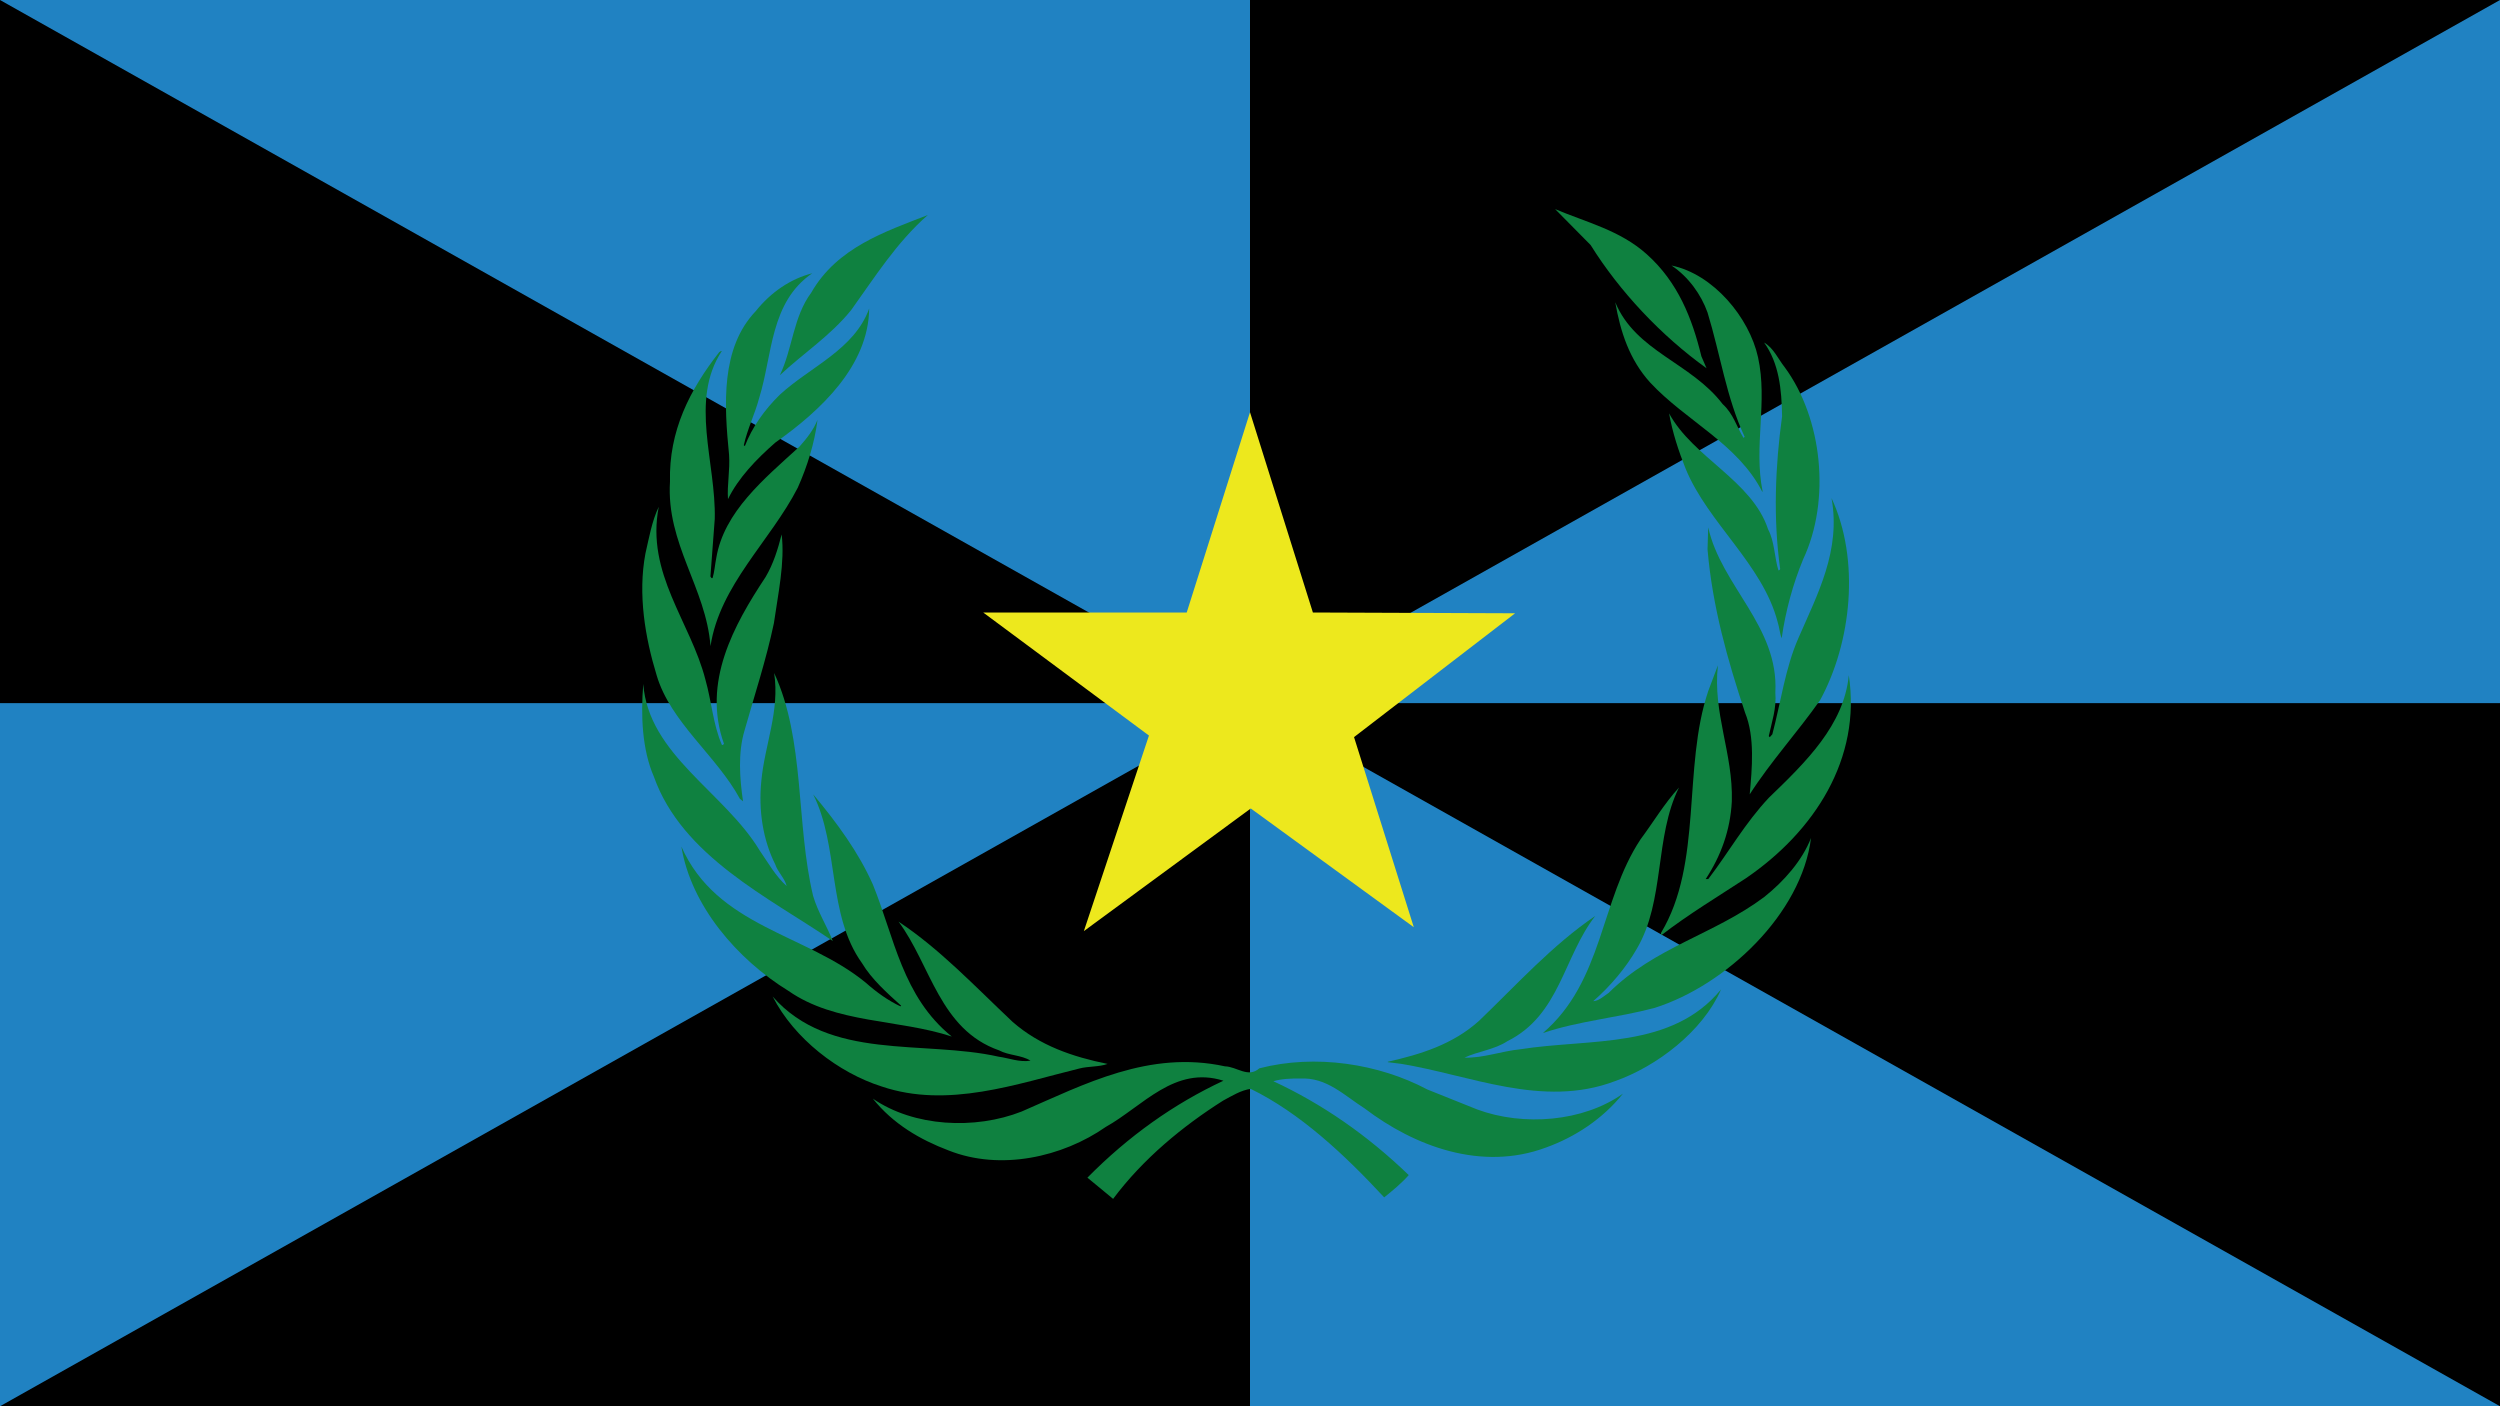
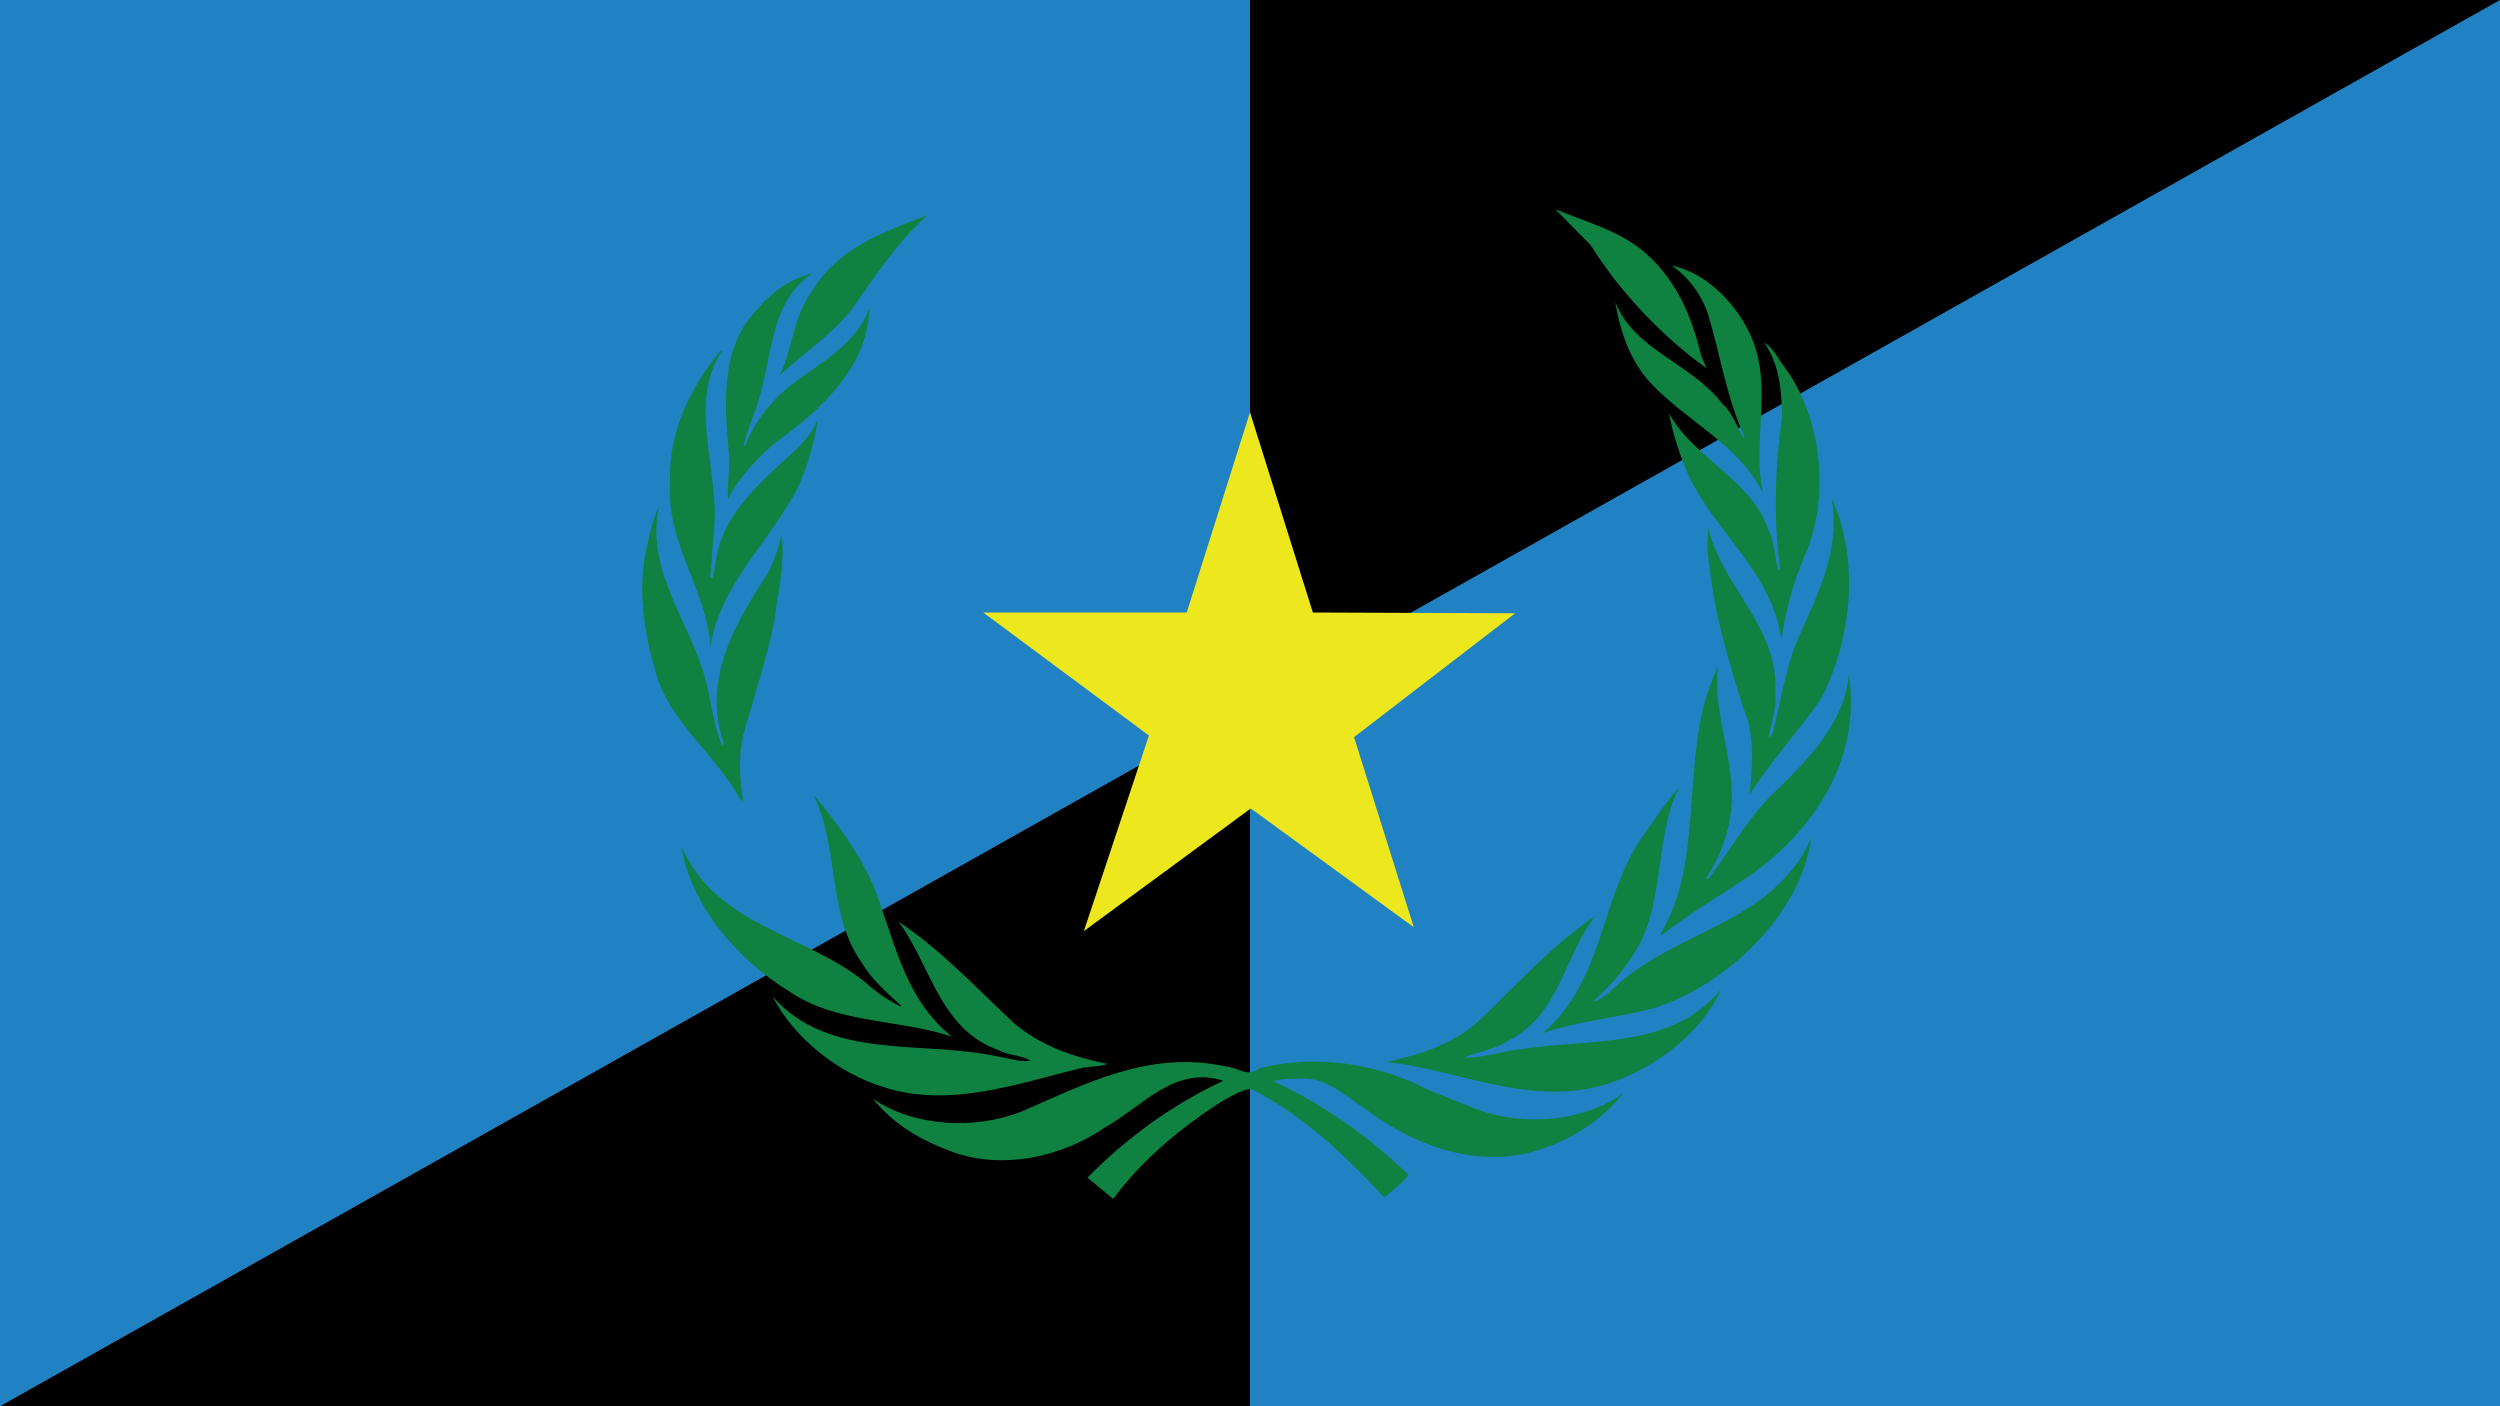
<svg xmlns="http://www.w3.org/2000/svg" enable-background="new 0 0 1920 1080" height="1080" viewBox="0 0 1920 1080" width="1920">
  <path d="m0 0h1920v1080h-1920z" fill="#2082c2" />
  <path d="m960 0v1080h-960l1920-1080z" />
-   <path d="m960 540-960-540v540h1920v540z" />
  <path d="m960 316.6-48.6 153.8h-156.3l127.3 94.5-50 150.2 128.2-94.2 125.2 91.2-45.9-146 123.7-95.1-155.3-.6z" fill="#ede81d" />
  <g fill="#0f8140" transform="matrix(.639 0 0 .639 -62.595 -70.096)">
    <path d="m2086.8 1321c-44.3 11.9-91.5 15.7-134.5 30.3 72.8-62.5 68.7-159.1 117.3-232.7 15.5-20.8 28.3-42.7 46.3-62.4-29.6 59.3-16.7 136.2-50.7 193.8-13.1 22.9-31.8 45-52.4 63 6.8-.3 12.7-6.1 18.6-10 55.2-55 127.2-70.4 186.9-115.2 23.9-19 45.8-44 56.3-71-11.4 91.4-102.2 177-187.8 204.2z" />
    <path d="m2285.5 951.2c-27 38.4-59.6 74.1-84.6 113.2 2.8-30.9 6.4-68.9-5.6-98.2-20.9-63-39.2-127-45.1-196.2l.8-26.5c15.7 70.6 85.1 119.2 80.7 198.5 1.6 19.2-4.3 35.5-7.9 52.4l1.2 1.3 3.1-3.5c10.3-38.9 15.5-79.7 31.5-116 22.7-52.2 51.1-104.9 39.6-167.9 34.6 74.3 24.1 173.5-13.7 242.9z" />
    <path d="m2242.9 551c45.5 61.7 55.5 160 22.3 230.7-12.4 30-21.1 61.9-25.9 95.1-2.3-5.7-2.8-13.4-4.9-19.8-18.1-69.2-83.6-118.6-110.5-183.9-8.5-21.3-15.8-43.4-19.9-66.6 28.8 53.2 99.7 80.7 119 139.4 7.9 14.8 7.5 33.4 12.4 49.3 1 0 2.1-.8 2.1-1.8-8.5-60.4-5.9-123.7 2.3-183.3-.5-32.3-3.6-63.7-21.6-88.7 11.5 6.7 16.7 19.5 24.7 29.6z" />
    <path d="m2210.9 539.1c11.9 54-5.5 106.7 5.5 161.2l-.4.5c-29.4-57.8-91.8-85.1-134.8-131.4-24.9-27.5-35.7-60.9-41.9-96.4 24.6 59.3 91 72.4 129.1 122.4 12.8 11.5 16.9 27.5 25.1 40.6l1.3-1.3c-21.9-46.8-29.3-99.5-44.6-149.4-7.7-21.6-22.9-42.9-43.3-56.5 50.2 10.3 93.5 62.5 104 110.3z" />
    <path d="m2077.1 415.2c37.7 33.7 54.7 77.4 65.7 122.7l6.2 14.4c-54.7-39.3-104.4-92.2-139.3-148.1l-42.7-43.2c37.5 15.9 78 25.4 110.1 54.2z" />
    <path d="m1213.1 368.1c-37.8 33.2-64 75.1-92.1 114.2-25.1 31.1-57.3 51.7-85.8 78.4 15.4-31.9 16-70 37.8-99.3 31-54.2 88.6-73.2 140.1-93.3z" />
    <path d="m1006.3 483.6c18.4-22.9 41.7-38.7 67.9-45.5-50.9 35-47.6 97.7-63.8 149.9-5.1 19.3-14.1 37-18.5 56.8l1.3 1c8.5-22.3 23.4-43.5 42-61.7 36.2-33.4 89.7-54.2 107.4-103.6-.8 68.7-58.1 122.6-112.9 161.2-22.6 19.8-44.4 42.4-56.8 67.9-1.2-17.3 2.6-34.7 1.3-53.3-5.9-59.9-10.3-128.3 32.1-172.7z" />
    <path d="m903.2 688.5c-1.5-60.7 23.7-110.3 59.2-155.6 1-.5 1.8-1.5 3.1-1.3-39.1 59.4-6.8 134.3-8.5 201.8l-5.2 69.2c.8.5.8 2.6 2.6 1.8 2.3-7.7 2.8-16 4.4-23.9 9.2-55.8 57.7-95.4 100-134 9-10.1 17-20.3 21.7-32.2-3.5 27.8-12.2 55.8-23.7 81.5-32.9 64.2-93.8 117-104.9 190.5-5.4-70.3-53.4-123-48.7-197.8z" />
    <path d="m873.7 774.9c4.4-19 7.7-38.7 16-56.1-15.7 80.3 38.3 138.2 56.1 207.8 7.4 26 9.2 54 19.8 78.4 1 .5 1.8-.5 2.5-1.3-26.4-73.9 11.7-142.6 50-200.5 9.3-15.7 14.7-33.1 19.3-51.2 4.1 33.5-4.4 72-9.3 106.7-9.3 44.2-23.2 86.1-35.3 129-8 26.8-5.9 57-1.8 85.1l-3.8-3.1c-28-51.7-83.6-92.1-100.1-148.6-13.7-44.9-22.7-97.1-13.4-146.2z" />
-     <path d="m871.1 931.7c6.2 85.1 97.7 130.1 140.1 200.5 10 14.4 18.8 30.4 32.2 42.4-2.1-9.1-10.6-16.7-13.7-26-14.8-29.6-20.3-64.8-16.7-100.5 4.1-43.5 22.3-83.8 15.4-129.5 37.3 80.4 26 180.7 46.8 267.8 5.5 19 16.5 36.1 23.7 54.3-76.6-52.2-181-101.8-215-197.4-14.3-32.9-15.9-73.7-12.8-111.6z" />
    <path d="m916.9 1127.2c42.7 96.6 149.7 104.6 221.4 163.4 13.2 11.7 27 21.6 41.9 28.6l.8-.8c-16.5-14.9-35.5-31.8-47-51.1-42-58.4-27.2-140.1-58.7-202.9 28.6 34.2 54.6 69.7 71.8 108.5 25.7 63.3 35.5 134.8 94.8 182.6-64.3-21.2-139.5-15.3-196.2-54.8-62-38.1-117.2-102.6-128.8-173.5z" />
    <path d="m1026.6 1307.4c68.5 77.9 180.4 51.9 271.6 72.3 12.9 1.8 24.7 6.9 38.3 4.8-10.9-6.9-26-6.1-37.8-12.4-71.5-25.1-82-102.5-120.8-154.7 49.6 32.9 91.3 77.3 137 120.4 32.9 28.8 72.5 42.1 114.2 50.6-10 3.7-23.2 2.7-33.9 5.5-74.9 18.4-158.2 48.5-237.6 21.6-51.7-16.4-105-57.2-131-108.1z" />
    <path d="m1956 1488.9c-77.2 28.8-157.7-1.3-217.9-47-24.4-15.5-45.9-37.8-77.5-35.9-11.4-.2-22.5.3-32.2 3.2 58.6 27.2 112.9 64.8 162.7 112.8-8.4 9.6-19.2 18.5-29.5 26.8-47.9-51.6-101-101.3-160.4-130.4-11.6 1.5-22.7 8.5-33.2 14.1-48.4 30.6-96.2 69.9-132.2 118.1l-30.9-25.5c49.3-49.9 103.9-88.7 163.5-116.5-58.6-18.6-96.9 30.6-141.4 55.5-51.9 36.2-126.5 53.2-189.2 28.2-33.7-12.8-66.4-31.6-90.8-62.2 49.3 34 122.8 37.6 178.9 15.5 75.3-32.7 153.5-74.1 244.3-54.3 14.2.3 27.9 14.4 41.3 2.4 67.5-17.5 143.8-5.5 201.9 25.4l59.9 24c55.6 20.6 127.6 14.9 175.3-19-24.5 30.6-58 52.4-92.6 64.8z" />
    <path d="m2038.7 1409.2c-86.6 32.7-173.8-7.4-256.8-20.9l-16-2v-.5c39.7-9 78.2-20.8 109.8-49.3 46.5-44.7 87.9-90.8 139.6-126-38.3 49.1-42.4 119.1-105.7 150.6-15.7 10.3-35.4 12.1-51.6 19.8 23.1.5 44.2-7.8 67-10.1 84.9-13.3 182 .3 241.5-72-22 50.5-77.4 92.7-127.8 110.4z" />
    <path d="m2196.1 1165.4c-34.2 22.4-68.9 43.2-101.8 68.6v-3.1c50.4-83.7 25.7-198.7 56.8-290.8l11.6-30.8c-6.5 57.4 18.4 106 16.7 163.5-1.8 34.8-13.1 65.6-31.4 93.4h3.1c24.7-32.4 43.9-66.9 72.8-97.7 44.8-43.2 90.3-87.4 96.1-147.3 15.2 100-40.9 187.6-123.9 244.2z" />
  </g>
</svg>